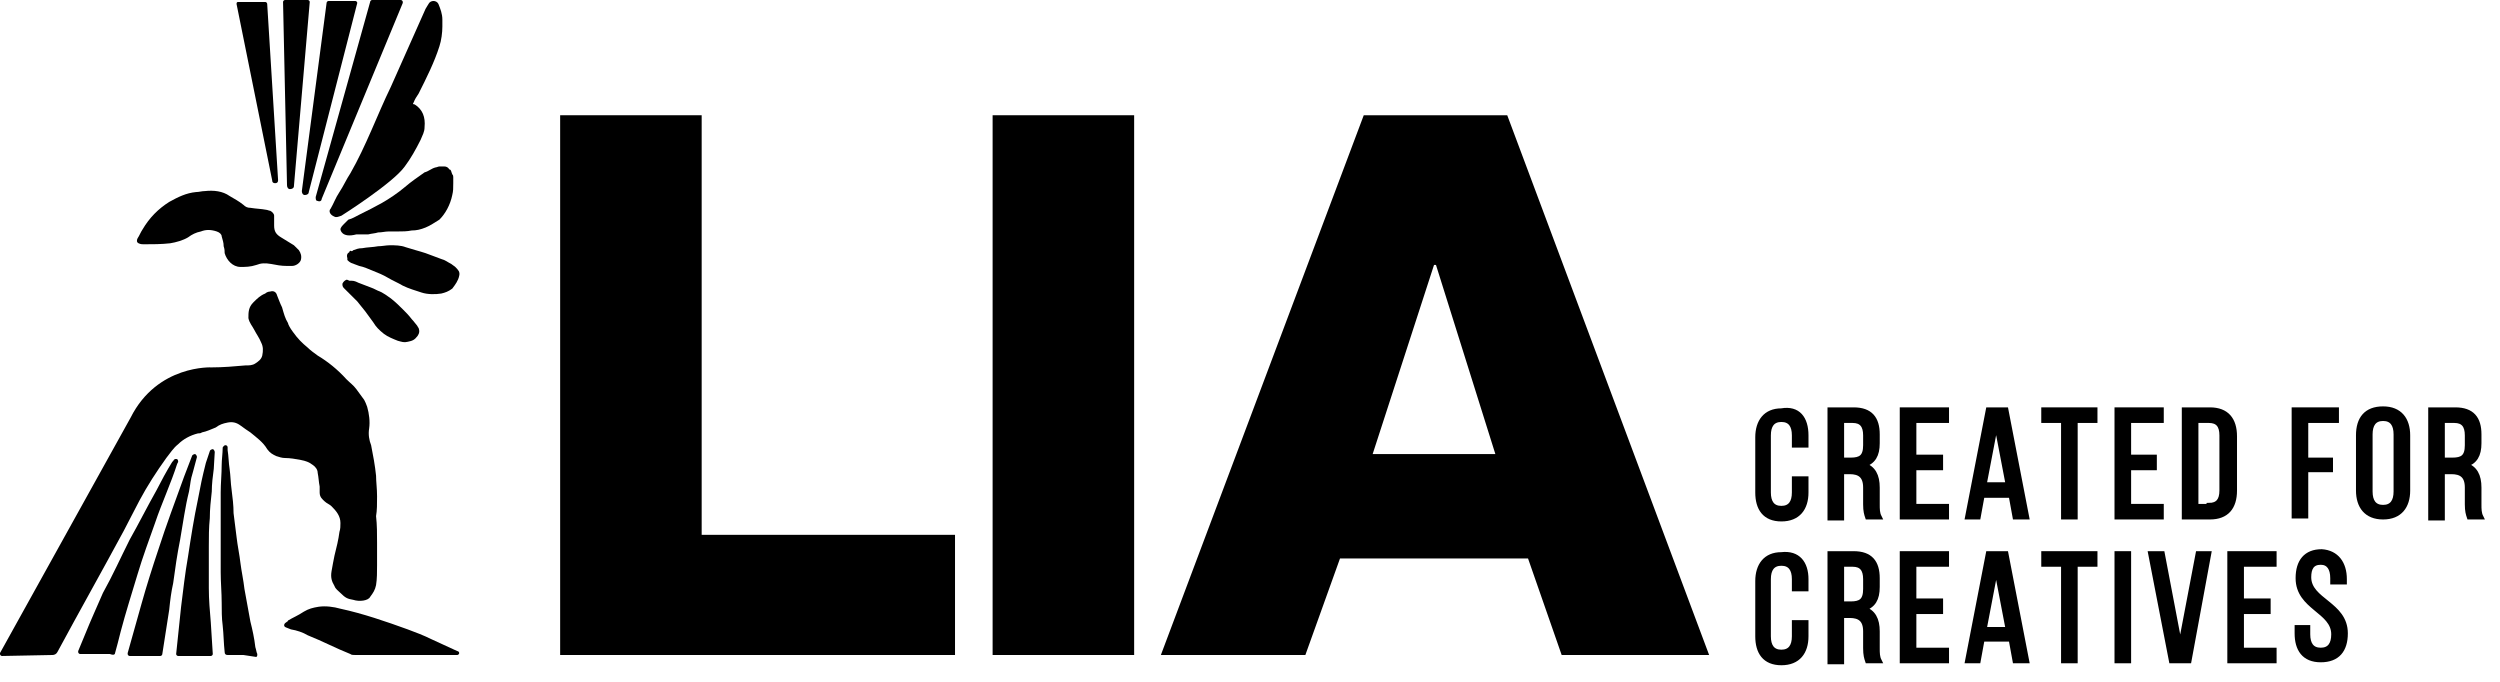
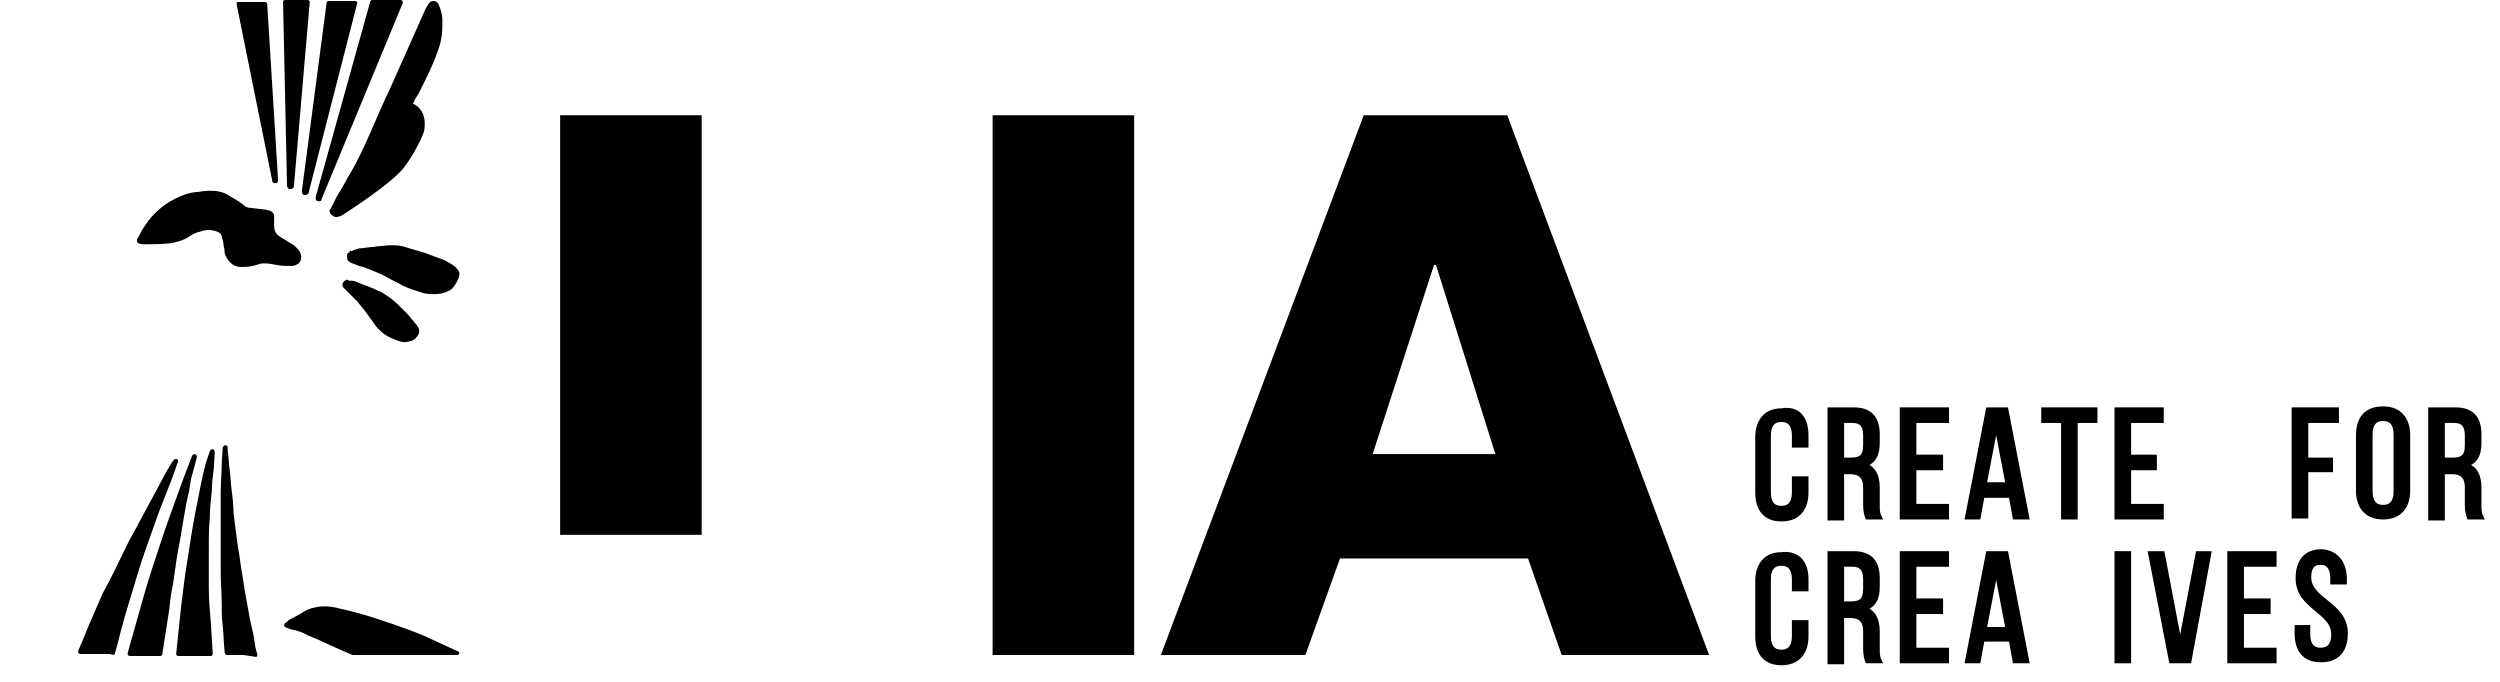
<svg xmlns="http://www.w3.org/2000/svg" width="132" height="36" viewBox="0 0 132 36" fill="none">
-   <path d="M29.576 6.085V34.584H50.425V28.239H37.048V6.085H29.576Z" fill="black" />
+   <path d="M29.576 6.085V34.584V28.239H37.048V6.085H29.576Z" fill="black" />
  <path d="M59.883 6.085H52.41V34.584H59.883V6.085Z" fill="black" />
  <path d="M75.716 13.99H75.82L78.955 23.975H72.476L75.716 13.99ZM72.006 6.085L61.294 34.584H68.923L70.752 29.487H80.68L82.456 34.584H90.242L79.582 6.085H72.006Z" fill="black" />
-   <path d="M2.769 34.584C2.874 34.584 2.978 34.532 3.031 34.428C4.18 32.296 5.382 30.163 6.532 28.031C6.793 27.511 7.106 26.939 7.368 26.419C7.786 25.639 8.256 24.911 8.779 24.183C8.988 23.923 9.144 23.663 9.406 23.455C9.667 23.195 10.033 22.987 10.451 22.883C10.503 22.883 10.607 22.883 10.66 22.831C10.921 22.779 11.13 22.675 11.391 22.571C11.6 22.415 11.757 22.363 12.018 22.311C12.28 22.259 12.489 22.311 12.698 22.467C12.907 22.623 13.063 22.727 13.22 22.831C13.534 23.091 13.899 23.351 14.108 23.715C14.265 23.923 14.37 23.975 14.579 24.079C14.736 24.131 14.892 24.183 15.049 24.183C15.31 24.183 15.624 24.235 15.885 24.287C16.146 24.339 16.303 24.391 16.512 24.547C16.669 24.651 16.773 24.807 16.773 24.963C16.826 25.223 16.826 25.431 16.878 25.691C16.878 25.795 16.878 25.899 16.878 26.003C16.878 26.263 17.035 26.367 17.139 26.471C17.244 26.575 17.401 26.627 17.505 26.731C17.766 26.991 17.975 27.251 17.975 27.615C17.975 27.771 17.975 27.927 17.923 28.083C17.871 28.499 17.766 28.915 17.662 29.331C17.61 29.591 17.557 29.851 17.505 30.163C17.453 30.476 17.505 30.683 17.662 30.944C17.714 31.1 17.871 31.204 17.975 31.308C18.236 31.568 18.341 31.62 18.655 31.672C18.968 31.776 19.438 31.724 19.543 31.516C19.7 31.308 19.804 31.152 19.856 30.892C19.909 30.579 19.909 30.163 19.909 29.851C19.909 29.487 19.909 29.019 19.909 28.655C19.909 28.187 19.909 27.719 19.856 27.251C19.909 26.939 19.909 26.627 19.909 26.211C19.909 25.795 19.856 25.431 19.856 25.119C19.804 24.599 19.7 24.027 19.595 23.507C19.491 23.247 19.438 22.935 19.491 22.623C19.543 22.259 19.491 21.843 19.386 21.479C19.334 21.322 19.282 21.218 19.229 21.114C19.073 20.906 18.968 20.75 18.811 20.542C18.655 20.334 18.498 20.23 18.289 20.022C17.819 19.502 17.296 19.086 16.773 18.774C16.564 18.618 16.408 18.514 16.251 18.358C15.937 18.098 15.728 17.89 15.467 17.526C15.31 17.318 15.206 17.11 15.206 17.058C15.049 16.798 14.997 16.59 14.892 16.226C14.788 16.018 14.736 15.862 14.631 15.602C14.579 15.394 14.422 15.342 14.265 15.394C14.161 15.394 14.056 15.446 14.004 15.498C13.743 15.602 13.586 15.758 13.377 15.966C13.116 16.226 13.116 16.486 13.116 16.798C13.168 17.058 13.325 17.214 13.429 17.422C13.534 17.63 13.691 17.838 13.795 18.098C13.899 18.306 13.899 18.514 13.847 18.774C13.795 18.982 13.638 19.086 13.482 19.19C13.325 19.294 13.168 19.294 12.959 19.294C12.384 19.346 11.757 19.398 11.182 19.398C11.182 19.398 8.308 19.242 6.897 22.05L0 34.48V34.532C0 34.584 0.052 34.636 0.105 34.636L2.769 34.584Z" fill="black" />
  <path d="M15.415 14.042C15.624 14.042 15.833 13.886 15.885 13.73C15.937 13.522 15.885 13.366 15.781 13.21C15.676 13.105 15.572 13.002 15.519 12.95C15.258 12.793 15.101 12.69 14.84 12.533C14.579 12.377 14.474 12.221 14.474 11.909C14.474 11.805 14.474 11.649 14.474 11.597C14.474 11.545 14.474 11.441 14.474 11.389C14.474 11.285 14.37 11.181 14.265 11.129C14.213 11.129 14.109 11.077 14.056 11.077C13.795 11.025 13.534 11.025 13.22 10.973C13.063 10.973 12.959 10.921 12.854 10.817C12.593 10.609 12.384 10.505 12.123 10.349C11.757 10.089 11.287 10.037 10.817 10.089C10.66 10.089 10.503 10.141 10.346 10.141C9.824 10.193 9.406 10.401 8.935 10.661C8.361 11.025 7.89 11.493 7.525 12.117C7.42 12.273 7.368 12.429 7.263 12.585C7.211 12.69 7.211 12.793 7.316 12.845C7.42 12.898 7.525 12.898 7.577 12.898C8.047 12.898 8.517 12.898 8.988 12.845C9.301 12.793 9.667 12.69 9.928 12.533C10.137 12.377 10.346 12.273 10.608 12.221C10.869 12.117 11.13 12.117 11.444 12.221C11.6 12.273 11.705 12.377 11.705 12.481C11.757 12.69 11.809 12.793 11.809 13.002C11.862 13.158 11.862 13.261 11.862 13.366C11.966 13.73 12.28 14.094 12.698 14.094C12.959 14.094 13.22 14.094 13.534 13.99C13.795 13.886 14.004 13.886 14.318 13.938C14.579 13.99 14.84 14.042 15.154 14.042C15.154 14.042 15.31 14.042 15.415 14.042Z" fill="black" />
  <path d="M14.683 9.517C14.683 9.621 14.631 9.673 14.527 9.673C14.422 9.673 14.37 9.621 14.37 9.517L12.489 0.208C12.489 0.104 12.541 0.104 12.593 0.104H14.004C14.056 0.104 14.108 0.156 14.108 0.208L14.683 9.517Z" fill="black" />
  <path d="M15.519 9.829C15.519 9.933 15.415 9.985 15.31 9.985C15.206 9.985 15.154 9.881 15.154 9.777L14.945 0.104C14.945 0.052 14.997 0 15.049 0H16.251C16.303 0 16.355 0.052 16.355 0.104L15.519 9.829Z" fill="black" />
  <path d="M17.453 11.025C17.61 10.765 17.714 10.453 17.923 10.141C18.132 9.829 18.289 9.465 18.498 9.153C19.334 7.697 19.909 6.085 20.64 4.577C21.267 3.172 21.842 1.872 22.469 0.468C22.521 0.364 22.574 0.312 22.626 0.208C22.678 0.104 22.783 0.052 22.887 0.052C22.992 0.052 23.096 0.104 23.148 0.208C23.253 0.468 23.357 0.728 23.357 1.04C23.357 1.144 23.357 1.3 23.357 1.404C23.357 1.716 23.305 2.132 23.201 2.444C22.939 3.276 22.521 4.108 22.103 4.941C21.999 5.097 21.894 5.253 21.842 5.409C21.79 5.461 21.79 5.513 21.894 5.513C22.312 5.773 22.469 6.189 22.417 6.709C22.417 6.969 22.312 7.125 22.208 7.385C21.947 7.905 21.685 8.373 21.372 8.789C20.745 9.673 18.027 11.389 18.027 11.389C17.871 11.441 17.766 11.493 17.662 11.441C17.401 11.337 17.348 11.129 17.453 11.025Z" fill="black" />
  <path d="M18.446 14.822C18.498 14.822 18.498 14.822 18.55 14.822C18.707 14.822 18.811 14.874 18.916 14.926C19.177 15.03 19.334 15.082 19.595 15.186C19.752 15.238 19.909 15.342 20.066 15.394C20.274 15.498 20.431 15.602 20.64 15.758C20.901 15.966 21.058 16.122 21.267 16.33C21.424 16.486 21.581 16.642 21.738 16.85C21.842 16.954 21.947 17.11 21.999 17.162C22.051 17.214 22.051 17.266 22.103 17.318C22.156 17.474 22.156 17.578 22.051 17.734C21.894 17.942 21.79 17.994 21.529 18.046C21.32 18.098 21.215 18.046 21.006 17.994C20.745 17.89 20.483 17.786 20.274 17.63C20.013 17.422 19.857 17.266 19.7 17.006C19.543 16.798 19.438 16.642 19.282 16.434C19.125 16.226 19.02 16.122 18.864 15.914C18.707 15.758 18.602 15.654 18.446 15.498C18.341 15.394 18.237 15.29 18.184 15.238C18.132 15.186 18.08 15.134 18.08 15.03C18.08 15.03 18.08 15.03 18.08 14.978C18.132 14.874 18.184 14.822 18.289 14.77C18.341 14.77 18.341 14.77 18.446 14.822Z" fill="black" />
-   <path d="M19.438 12.377C19.647 12.325 19.804 12.325 19.961 12.273C20.17 12.273 20.327 12.221 20.536 12.221C20.692 12.221 20.849 12.221 21.006 12.221C21.267 12.221 21.476 12.221 21.738 12.169C21.999 12.169 22.208 12.117 22.469 12.013C22.73 11.909 22.939 11.753 23.201 11.597C23.514 11.285 23.775 10.817 23.88 10.297C23.932 10.089 23.932 9.933 23.932 9.673C23.932 9.673 23.932 9.673 23.932 9.621C23.932 9.517 23.932 9.413 23.932 9.361C23.932 9.309 23.932 9.257 23.88 9.205C23.828 9.101 23.828 8.945 23.723 8.945C23.671 8.841 23.566 8.789 23.462 8.789H23.41C23.357 8.789 23.305 8.789 23.201 8.789C23.148 8.789 23.044 8.841 22.992 8.841C22.783 8.893 22.626 9.049 22.417 9.101C22.051 9.361 21.738 9.569 21.372 9.881C21.006 10.193 20.536 10.505 20.17 10.713C19.804 10.921 19.386 11.129 18.968 11.337C18.759 11.441 18.602 11.545 18.393 11.597L18.184 11.805C18.08 11.909 17.975 12.013 17.975 12.117C17.975 12.117 18.027 12.585 18.811 12.377H19.438Z" fill="black" />
  <path d="M6.061 34.532C6.166 34.168 6.27 33.752 6.375 33.336C6.636 32.348 6.95 31.36 7.263 30.319C7.525 29.435 7.89 28.447 8.204 27.563C8.517 26.627 9.04 25.483 9.353 24.495L9.406 24.391C9.406 24.339 9.406 24.235 9.301 24.235C9.249 24.235 9.197 24.235 9.144 24.339L9.092 24.391C8.831 24.807 8.465 25.483 8.256 25.899C7.786 26.731 7.316 27.667 6.845 28.499C6.375 29.435 5.957 30.371 5.434 31.308C5.121 32.036 4.807 32.712 4.494 33.492L4.128 34.376V34.428C4.128 34.48 4.18 34.532 4.233 34.532H5.8C5.957 34.584 6.009 34.584 6.061 34.532Z" fill="black" />
  <path d="M8.57 34.532C8.57 34.584 8.517 34.636 8.465 34.636H6.845C6.793 34.636 6.741 34.584 6.741 34.532C6.741 34.532 6.741 34.532 6.741 34.48L7.472 31.88C7.734 30.944 8.047 29.955 8.361 29.019C8.779 27.719 9.249 26.471 9.719 25.171L10.137 24.079C10.137 24.027 10.242 23.975 10.294 23.975C10.346 23.975 10.399 24.079 10.399 24.131L10.19 24.911C10.033 25.431 10.085 25.379 9.98 25.951C9.771 26.783 9.667 27.615 9.51 28.499C9.353 29.279 9.249 30.007 9.144 30.788C9.04 31.256 8.988 31.672 8.935 32.192L8.57 34.532Z" fill="black" />
  <path d="M11.13 32.868C11.078 32.244 11.026 31.672 11.026 31.048C11.026 30.32 11.026 29.591 11.026 28.863C11.026 28.343 11.026 27.875 11.078 27.355C11.078 26.887 11.13 26.419 11.182 25.951C11.182 25.587 11.235 25.119 11.287 24.755L11.339 23.871C11.339 23.819 11.287 23.715 11.235 23.715C11.182 23.715 11.078 23.767 11.078 23.819L10.869 24.443C10.66 25.275 10.608 25.535 10.451 26.367C10.242 27.355 10.085 28.343 9.928 29.383C9.771 30.267 9.667 31.204 9.562 32.036L9.301 34.532C9.301 34.584 9.353 34.636 9.406 34.636H11.13C11.182 34.636 11.235 34.584 11.235 34.532L11.13 32.868Z" fill="black" />
  <path d="M18.864 0.156C18.864 0.104 18.811 0.052 18.759 0.052H17.348C17.296 0.052 17.244 0.104 17.244 0.156L15.937 10.089C15.937 10.193 15.99 10.297 16.094 10.297C16.199 10.297 16.303 10.245 16.303 10.141L18.864 0.156Z" fill="black" />
  <path d="M16.669 10.401C16.669 10.505 16.669 10.609 16.773 10.609C16.878 10.661 16.983 10.609 16.983 10.505L21.267 0.156V0.104C21.267 0.052 21.215 0 21.163 0H19.648C19.595 0 19.543 0.052 19.543 0.104L16.669 10.401Z" fill="black" />
  <path d="M24.141 34.376C24.194 34.376 24.246 34.428 24.246 34.48C24.246 34.532 24.194 34.584 24.141 34.584H21.685C20.745 34.584 19.7 34.584 18.759 34.584C18.655 34.584 18.55 34.584 18.498 34.532C17.714 34.22 17.035 33.856 16.251 33.544C15.99 33.388 15.676 33.284 15.363 33.232C15.258 33.18 15.206 33.18 15.101 33.128C14.945 33.076 14.997 32.92 15.101 32.868C15.154 32.816 15.206 32.816 15.206 32.764C15.467 32.608 15.728 32.504 16.042 32.296C16.303 32.14 16.512 32.088 16.826 32.036C17.192 31.984 17.61 32.036 17.975 32.14C19.177 32.4 20.379 32.816 21.529 33.232C21.947 33.388 22.365 33.544 22.783 33.752L24.141 34.376Z" fill="black" />
  <path d="M18.55 13.261C18.602 13.261 18.602 13.261 18.655 13.21C18.811 13.158 18.916 13.105 19.125 13.105C19.386 13.053 19.7 13.053 19.961 13.002C20.17 13.002 20.379 12.95 20.588 12.95C20.849 12.95 21.163 12.95 21.424 13.053C21.738 13.158 22.156 13.261 22.469 13.366C22.73 13.47 23.044 13.573 23.305 13.678C23.514 13.73 23.619 13.834 23.828 13.938C23.88 13.99 23.985 14.042 24.037 14.094C24.194 14.25 24.298 14.354 24.246 14.562C24.194 14.822 24.037 15.03 23.88 15.238C23.671 15.394 23.514 15.446 23.305 15.498C22.992 15.55 22.574 15.55 22.26 15.446C21.947 15.342 21.581 15.238 21.267 15.082C21.006 14.926 20.745 14.822 20.483 14.666C20.222 14.51 19.961 14.406 19.7 14.302C19.438 14.198 19.229 14.094 18.968 14.042C18.811 13.99 18.707 13.938 18.55 13.886C18.446 13.834 18.393 13.782 18.341 13.73C18.341 13.73 18.341 13.73 18.341 13.678V13.626C18.289 13.47 18.341 13.366 18.446 13.313C18.446 13.261 18.498 13.21 18.55 13.261Z" fill="black" />
  <path d="M12.854 34.584C12.802 34.584 12.802 34.584 12.854 34.584C12.593 34.584 12.28 34.584 12.018 34.584C11.914 34.584 11.862 34.532 11.862 34.428C11.809 33.96 11.809 33.492 11.757 33.024C11.705 32.66 11.705 32.192 11.705 31.828C11.705 31.308 11.653 30.735 11.653 30.215C11.653 29.435 11.653 28.707 11.653 27.927C11.653 27.303 11.653 26.627 11.653 26.003C11.653 25.535 11.705 25.015 11.705 24.547C11.705 24.287 11.757 23.923 11.757 23.663C11.757 23.611 11.757 23.611 11.809 23.559C11.862 23.507 11.862 23.507 11.914 23.507C11.966 23.507 12.018 23.559 12.018 23.611C12.018 23.663 12.018 23.715 12.018 23.767C12.071 24.079 12.071 24.443 12.123 24.755C12.175 25.119 12.175 25.483 12.227 25.847C12.28 26.263 12.332 26.679 12.332 27.095C12.384 27.511 12.436 27.927 12.489 28.343C12.541 28.811 12.645 29.279 12.698 29.747C12.75 30.163 12.854 30.631 12.907 31.099C13.011 31.672 13.116 32.244 13.22 32.816C13.325 33.232 13.429 33.7 13.482 34.168C13.534 34.324 13.534 34.428 13.586 34.532C13.586 34.636 13.586 34.636 13.534 34.688L12.854 34.584Z" fill="black" />
  <path d="M95.363 22.987V23.507H94.736V22.987C94.736 22.467 94.527 22.155 94.057 22.155C93.586 22.155 93.377 22.467 93.377 22.987V26.003C93.377 26.523 93.586 26.835 94.057 26.835C94.527 26.835 94.736 26.523 94.736 26.003V25.275H95.363V26.003C95.363 26.835 94.945 27.407 94.057 27.407C93.168 27.407 92.803 26.835 92.803 26.003V23.091C92.803 22.259 93.221 21.686 94.057 21.686C94.945 21.53 95.363 22.102 95.363 22.987Z" fill="black" stroke="black" stroke-width="0.25" />
  <path d="M97.871 21.634C98.76 21.634 99.125 22.103 99.125 22.935V23.403C99.125 24.027 98.916 24.391 98.394 24.547C98.916 24.703 99.125 25.119 99.125 25.743V26.627C99.125 26.887 99.125 27.095 99.23 27.303H98.603C98.55 27.147 98.498 26.991 98.498 26.627V25.743C98.498 25.119 98.185 24.911 97.662 24.911H97.244V27.355H96.617V21.634H97.871ZM97.714 24.287C98.237 24.287 98.498 24.131 98.498 23.507V22.987C98.498 22.467 98.289 22.207 97.819 22.207H97.244V24.287H97.714Z" fill="black" stroke="black" stroke-width="0.25" />
  <path d="M102.47 24.131V24.703H101.059V26.731H102.783V27.303H100.432V21.634H102.783V22.207H101.059V24.131H102.47Z" fill="black" stroke="black" stroke-width="0.25" />
  <path d="M104.664 26.159L104.455 27.303H103.88L104.978 21.634H105.918L107.016 27.303H106.389L106.18 26.159H104.664ZM104.769 25.587H106.023L105.396 22.311L104.769 25.587Z" fill="black" stroke="black" stroke-width="0.25" />
  <path d="M108.949 27.251V22.207H107.904V21.634H110.621V22.207H109.576V27.303H108.949V27.251Z" fill="black" stroke="black" stroke-width="0.25" />
  <path d="M113.756 24.131V24.703H112.398V26.731H114.122V27.303H111.771V21.634H114.122V22.207H112.398V24.131H113.756Z" fill="black" stroke="black" stroke-width="0.25" />
-   <path d="M116.683 21.634C117.571 21.634 117.989 22.155 117.989 23.039V25.899C117.989 26.783 117.571 27.303 116.683 27.303H115.324V21.634H116.683ZM116.63 26.679C117.101 26.679 117.31 26.419 117.31 25.899V22.987C117.31 22.467 117.101 22.207 116.63 22.207H115.951V26.731H116.63V26.679Z" fill="black" stroke="black" stroke-width="0.25" />
  <path d="M123.057 24.235V24.807H121.751V27.251H121.124V21.634H123.371V22.207H121.751V24.287H123.057V24.235Z" fill="black" stroke="black" stroke-width="0.25" />
  <path d="M124.521 22.987C124.521 22.103 124.939 21.582 125.827 21.582C126.715 21.582 127.133 22.155 127.133 22.987V25.899C127.133 26.731 126.715 27.303 125.827 27.303C124.939 27.303 124.521 26.731 124.521 25.899V22.987ZM125.148 25.951C125.148 26.471 125.357 26.783 125.827 26.783C126.297 26.783 126.506 26.471 126.506 25.951V22.935C126.506 22.415 126.297 22.103 125.827 22.103C125.357 22.103 125.148 22.415 125.148 22.935V25.951Z" fill="black" stroke="black" stroke-width="0.25" />
  <path d="M129.641 21.634C130.53 21.634 130.896 22.103 130.896 22.935V23.403C130.896 24.027 130.686 24.391 130.164 24.547C130.686 24.703 130.896 25.119 130.896 25.743V26.627C130.896 26.887 130.896 27.095 131 27.303H130.373C130.321 27.147 130.268 26.991 130.268 26.627V25.743C130.268 25.119 129.955 24.911 129.432 24.911H128.962V27.355H128.335V21.634H129.641ZM129.485 24.287C130.007 24.287 130.268 24.131 130.268 23.507V22.987C130.268 22.467 130.059 22.207 129.589 22.207H128.962V24.287H129.485Z" fill="black" stroke="black" stroke-width="0.25" />
  <path d="M95.363 30.579V31.099H94.736V30.579C94.736 30.059 94.527 29.747 94.057 29.747C93.586 29.747 93.377 30.059 93.377 30.579V33.596C93.377 34.116 93.586 34.428 94.057 34.428C94.527 34.428 94.736 34.116 94.736 33.596V32.868H95.363V33.596C95.363 34.428 94.945 35 94.057 35C93.168 35 92.803 34.428 92.803 33.596V30.683C92.803 29.851 93.221 29.279 94.057 29.279C94.945 29.175 95.363 29.747 95.363 30.579Z" fill="black" stroke="black" stroke-width="0.25" />
  <path d="M97.871 29.227C98.76 29.227 99.125 29.695 99.125 30.527V30.995C99.125 31.62 98.916 31.984 98.394 32.14C98.916 32.296 99.125 32.712 99.125 33.336V34.22C99.125 34.48 99.125 34.688 99.23 34.896H98.603C98.55 34.74 98.498 34.584 98.498 34.22V33.336C98.498 32.712 98.185 32.504 97.662 32.504H97.244V34.948H96.617V29.227H97.871ZM97.714 31.88C98.237 31.88 98.498 31.724 98.498 31.099V30.579C98.498 30.059 98.289 29.799 97.819 29.799H97.244V31.88H97.714Z" fill="black" stroke="black" stroke-width="0.25" />
  <path d="M102.47 31.724V32.296H101.059V34.324H102.783V34.896H100.432V29.227H102.783V29.799H101.059V31.724H102.47Z" fill="black" stroke="black" stroke-width="0.25" />
  <path d="M104.664 33.752L104.455 34.896H103.88L104.978 29.227H105.918L107.016 34.896H106.389L106.18 33.752H104.664ZM104.769 33.232H106.023L105.396 29.955L104.769 33.232Z" fill="black" stroke="black" stroke-width="0.25" />
-   <path d="M108.949 34.896V29.799H107.904V29.227H110.621V29.799H109.576V34.896H108.949Z" fill="black" stroke="black" stroke-width="0.25" />
  <path d="M112.398 29.227V34.896H111.771V29.227H112.398Z" fill="black" stroke="black" stroke-width="0.25" />
  <path d="M114.174 29.227L115.115 34.168L116.055 29.227H116.63L115.585 34.896H114.645L113.547 29.227H114.174Z" fill="black" stroke="black" stroke-width="0.25" />
  <path d="M119.765 31.724V32.296H118.355V34.324H120.079V34.896H117.728V29.227H120.079V29.799H118.355V31.724H119.765Z" fill="black" stroke="black" stroke-width="0.25" />
  <path d="M123.789 30.58V30.736H123.162V30.528C123.162 30.008 122.953 29.695 122.535 29.695C122.065 29.695 121.908 30.008 121.908 30.476C121.908 31.724 123.841 31.88 123.841 33.44C123.841 34.324 123.423 34.844 122.535 34.844C121.647 34.844 121.281 34.272 121.281 33.44V33.128H121.856V33.492C121.856 34.012 122.065 34.324 122.535 34.324C123.005 34.324 123.214 34.012 123.214 33.492C123.214 32.244 121.333 32.088 121.333 30.528C121.333 29.643 121.751 29.123 122.587 29.123C123.371 29.175 123.789 29.747 123.789 30.58Z" fill="black" stroke="black" stroke-width="0.25" />
</svg>